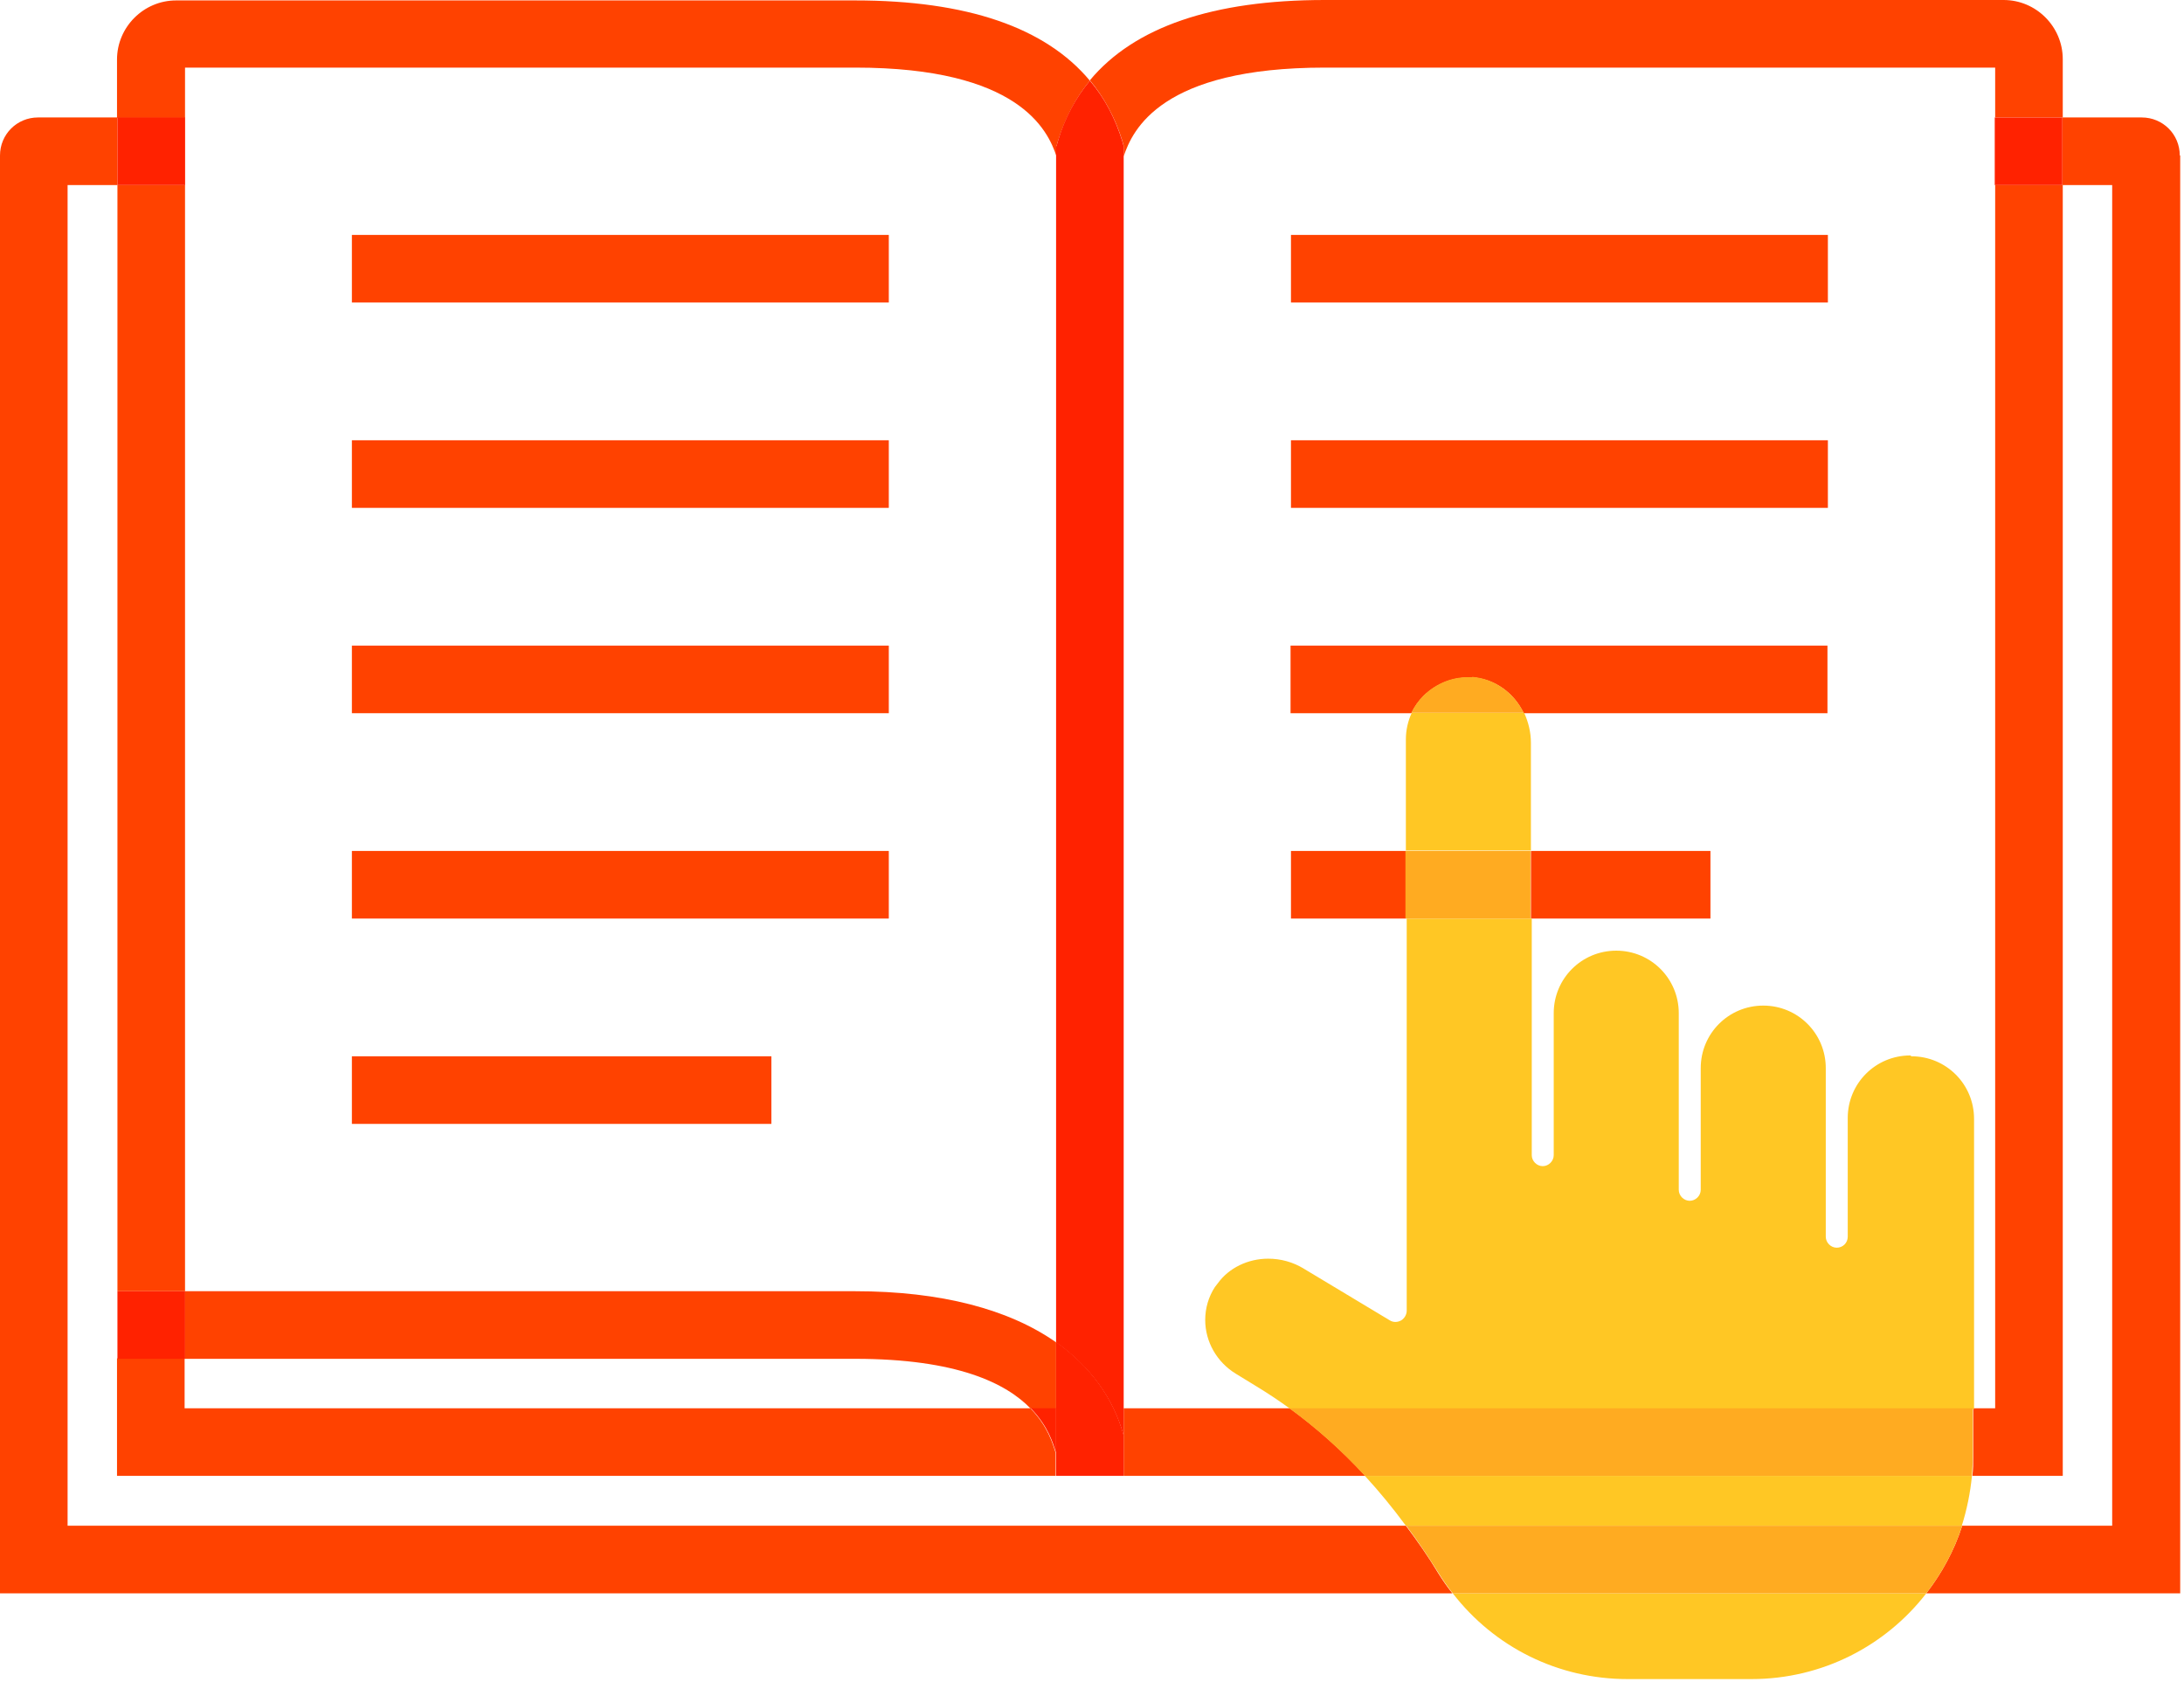
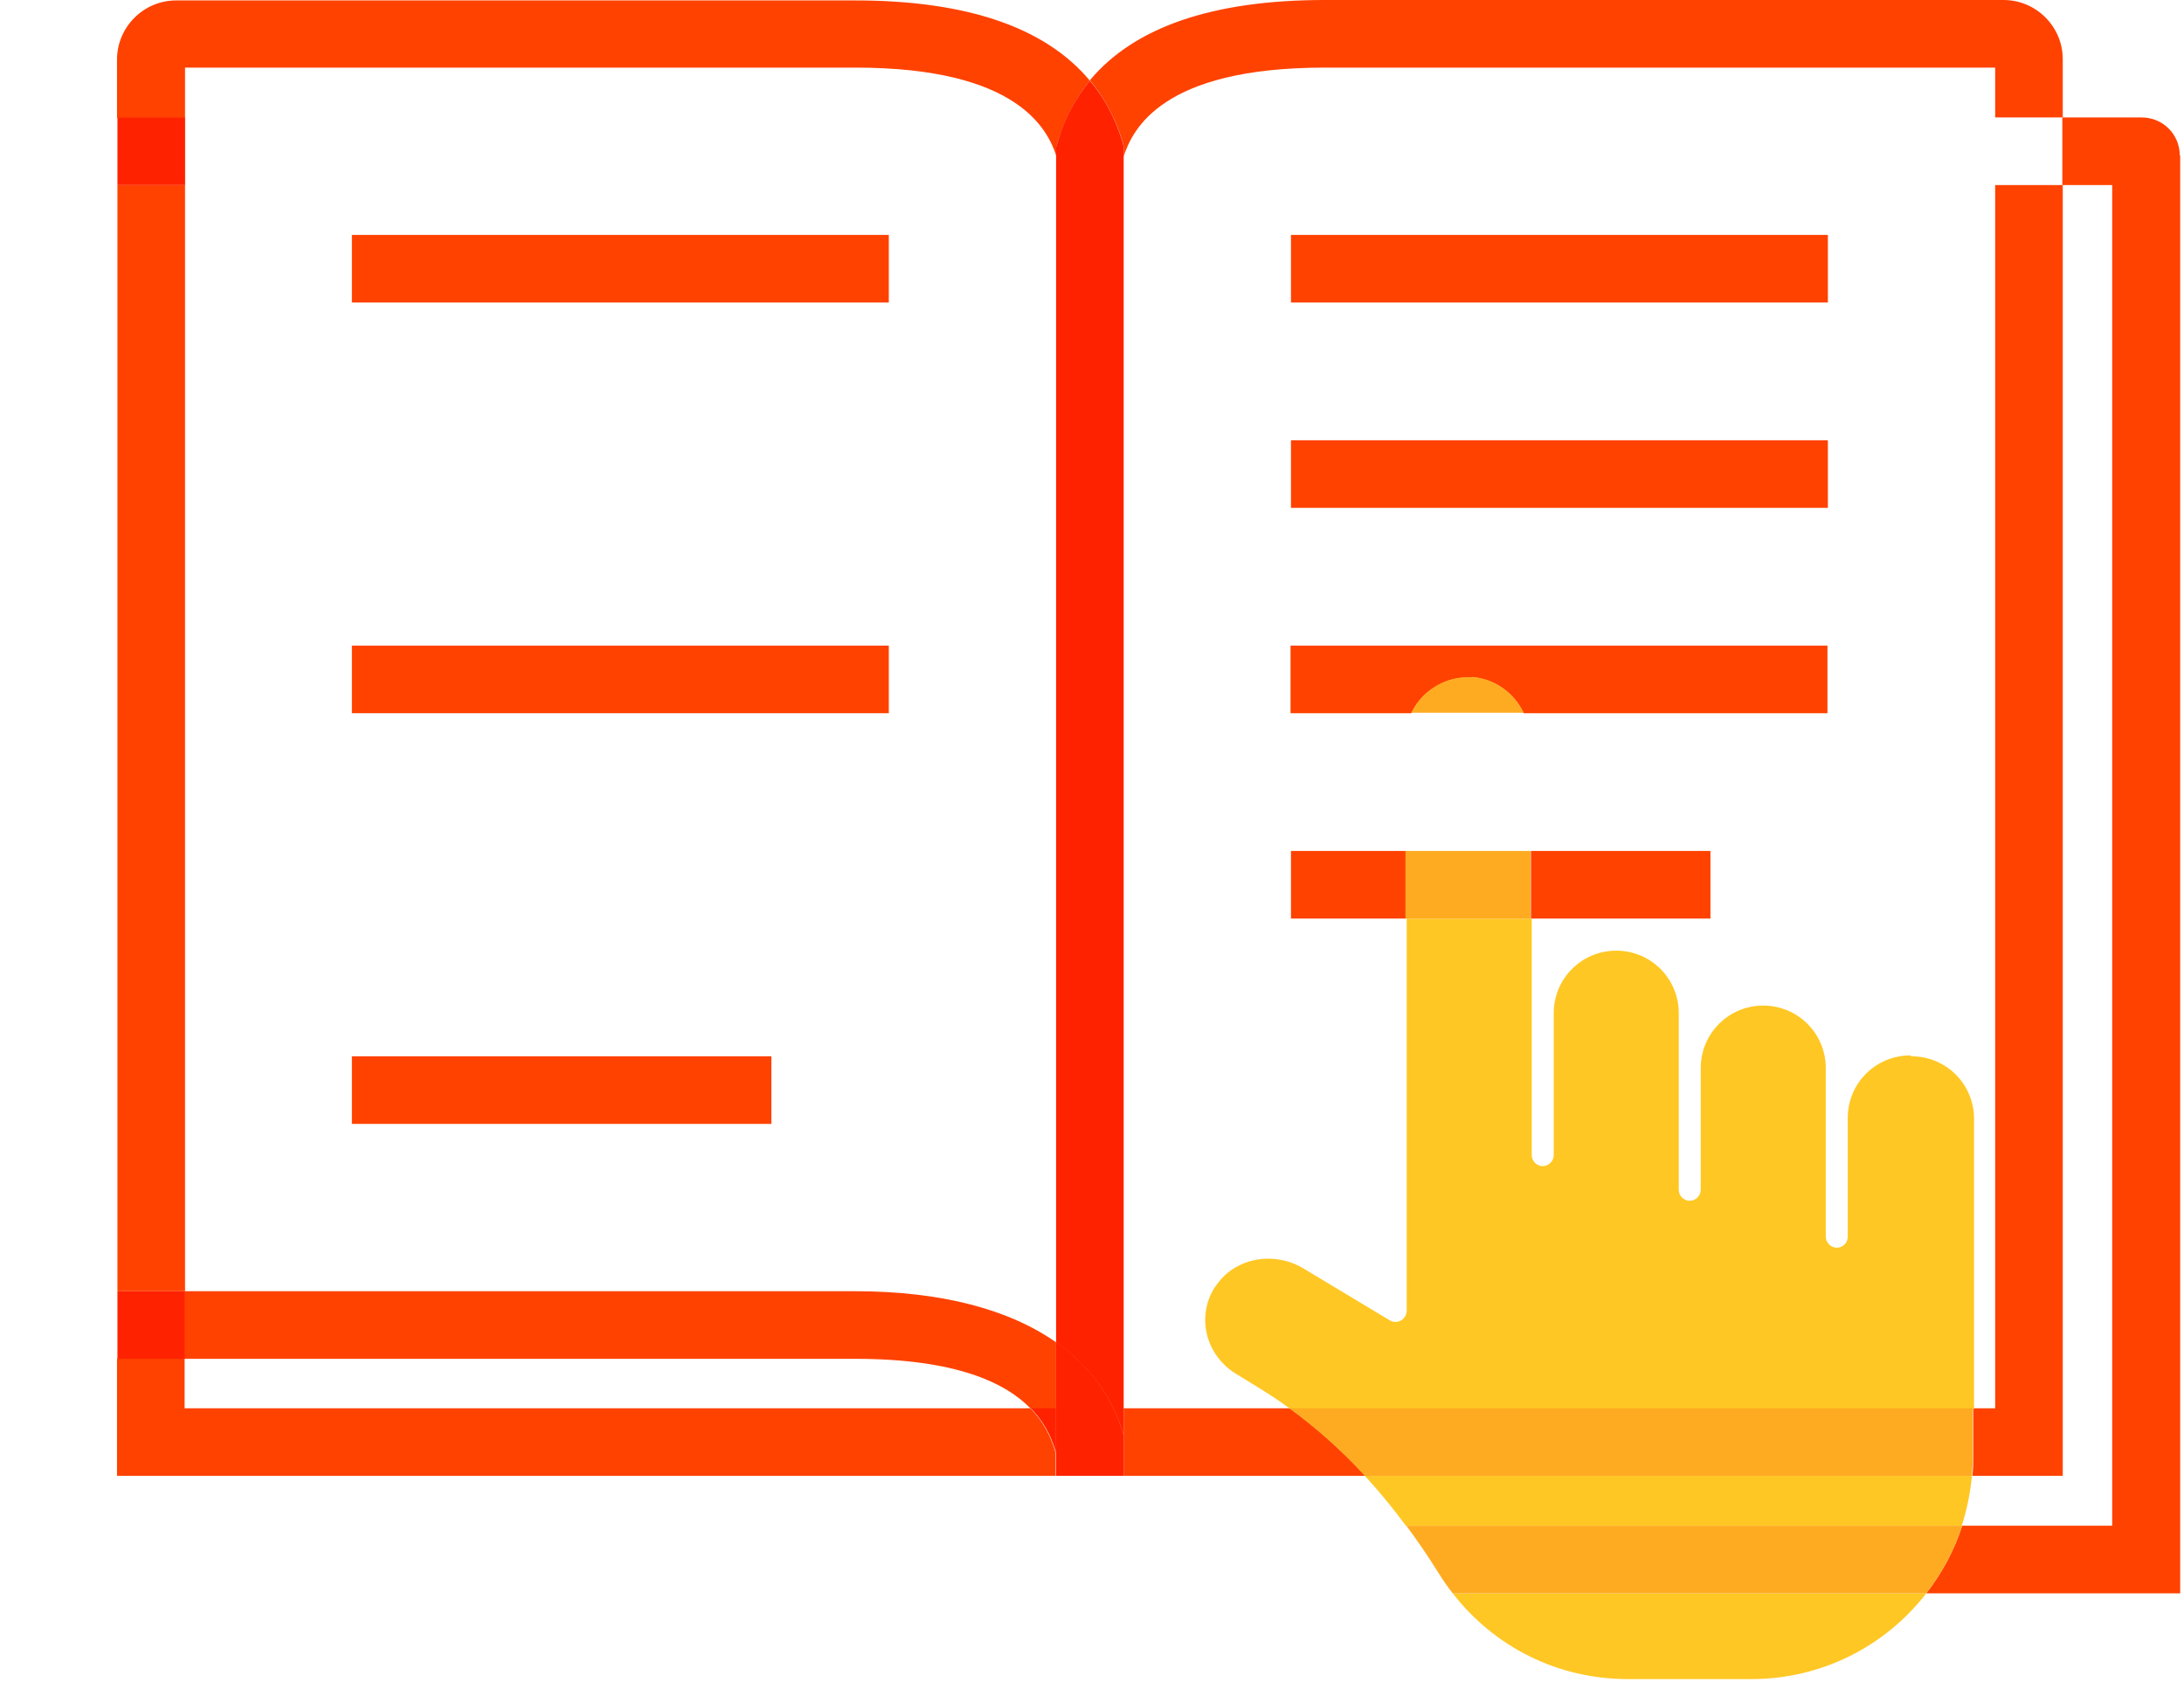
<svg xmlns="http://www.w3.org/2000/svg" width="517" height="398" viewBox="0 0 517 398" fill="none">
  <path d="M244 333.3H43.7V321.5H27.7V349.3H249.9V343.9C249.2 341.6 248 337.5 243.9 333.3H244Z" fill="#FF4200" />
  <path d="M43.8 43.8H27.8V305.6H43.8V16H202.5C241.1 16 248 30.7 250.1 37V34.6L250.4 33.5C252.1 28 254.6 23.2 258 19.1C247.5 6.5 228.9 0.1 202.4 0.1H41.7C34 0.1 27.7 6.4 27.7 14.1V27.9H43.7V43.9L43.8 43.8Z" fill="#FF4200" />
  <path d="M202.4 321.6C226.6 321.6 238.2 327.4 244 333.4H250V317.7C238.9 309.9 222.8 305.6 202.4 305.6H43.7V321.6H202.4Z" fill="#FF4200" />
  <path d="M250 343.9V333.3H244C248.1 337.5 249.3 341.6 250 343.9Z" fill="#FF2200" />
  <path d="M43.8 305.6H27.8V321.6H43.8V305.6Z" fill="#FF2200" />
  <path d="M266 34.6V37C268.1 30.7 274.9 16 313.6 16H472.3V333.3H467.1V344.8C467.1 346.3 467.1 347.8 466.9 349.3H488.3V43.8H472.3V27.8H488.3V14C488.3 6.3 482 0 474.3 0H313.6C287.1 0 268.5 6.4 258 19C261.4 23.1 264 27.9 265.7 33.4L266 34.5V34.6Z" fill="#FF4200" />
  <path d="M305.2 333.3H266V349.3H323.2C317.6 343.2 311.6 337.9 305.3 333.3H305.2Z" fill="#FF4200" />
  <path d="M250 34.6V317.7C258 323.4 263.5 330.8 266 339.8V349.4V333.4V34.6L265.7 33.5C264 28 261.5 23.2 258 19.1C254.6 23.2 252 28 250.4 33.5L250.1 34.6H250Z" fill="#FF2200" />
  <path d="M250 343.9V349.3H266V339.7C263.5 330.7 258 323.3 250 317.6V343.8V343.9Z" fill="#FF2200" />
  <path d="M516 36.8C516 31.8 512 27.8 507 27.8H488.2V43.8H500V361.1H464.5C462.6 367 459.7 372.3 456 377.1H516.1V36.8H516Z" fill="#FF4200" />
-   <path d="M332.9 361.1H16V43.8H27.8V27.8H9C4 27.8 0 31.8 0 36.8V377.1H343.8C342.6 375.6 341.5 374 340.5 372.4C338.1 368.4 335.5 364.7 332.8 361.1H332.9Z" fill="#FF4200" />
  <path d="M43.8 27.8H27.8V43.8H43.8V27.8Z" fill="#FF2200" />
-   <path d="M488.2 27.8H472.2V43.8H488.2V27.8Z" fill="#FF2200" />
-   <path d="M182.6 250H83.3V266H182.6V250Z" fill="#FF4200" />
-   <path d="M210.4 201.4H83.3V217.4H210.4V201.4Z" fill="#FF4200" />
+   <path d="M182.6 250H83.3V266H182.6Z" fill="#FF4200" />
  <path d="M210.4 152.8H83.3V168.8H210.4V152.8Z" fill="#FF4200" />
-   <path d="M210.4 104.2H83.3V120.2H210.4V104.2Z" fill="#FF4200" />
  <path d="M210.4 55.6H83.3V71.6H210.4V55.6Z" fill="#FF4200" />
  <path d="M332.8 201.4H305.6V217.4H332.8V201.4Z" fill="#FF4200" />
  <path d="M404.9 201.4H362.4V217.4H404.9V201.4Z" fill="#FF4200" />
  <path d="M348.5 160.3C353.9 160.7 358.4 164 360.7 168.8H432.6V152.8H305.5V168.8H334.1C334.8 167.3 335.8 165.9 337 164.7C340.1 161.7 344.2 160.1 348.5 160.4V160.3Z" fill="#FF4200" />
  <path d="M432.7 104.2H305.6V120.2H432.7V104.2Z" fill="#FF4200" />
  <path d="M432.7 55.6H305.6V71.6H432.7V55.6Z" fill="#FF4200" />
-   <path d="M362.4 175.8C362.4 173.3 361.8 170.9 360.8 168.7H334.2C333.3 170.6 332.8 172.8 332.8 175V201.3H362.4V175.8Z" fill="#FFC724" />
  <path d="M385.3 397.4H414.6C431.4 397.4 446.4 389.5 456 377.1H343.9C353.8 389.9 368.9 397.4 385.3 397.4Z" fill="#FFC724" />
  <path d="M452.2 249.8C444 249.8 437.4 256.4 437.4 264.6V292.7C437.4 294.2 436.2 295.3 434.8 295.3C433.4 295.3 432.2 294.1 432.2 292.7V252.8C432.2 244.6 425.6 238 417.4 238C409.2 238 402.6 244.6 402.6 252.8V281.6C402.6 283 401.4 284.2 400 284.2C398.6 284.2 397.4 283 397.4 281.6V239.8C397.4 231.6 390.8 225 382.6 225C374.4 225 367.8 231.6 367.8 239.8V273.4C367.8 274.8 366.6 276 365.2 276C363.8 276 362.6 274.8 362.6 273.4V217.4H333V310.2C333 311.1 332.5 312 331.7 312.5C330.8 313 329.8 313 329 312.5L308.7 300.3C306.1 298.7 303.2 297.9 300.2 297.9C295.4 297.9 290.9 300.1 288.3 303.7L287.6 304.6C286.1 306.9 285.3 309.6 285.3 312.4C285.3 317.6 288.1 322.4 292.5 325.1L297.4 328.1C300.2 329.8 302.9 331.6 305.5 333.5H467.3V264.8C467.3 256.6 460.7 250 452.5 250L452.2 249.8Z" fill="#FFC724" />
  <path d="M323.1 349.3C326.5 353 329.7 356.9 332.8 361.1H464.4C465.6 357.3 466.4 353.4 466.8 349.3H323.1Z" fill="#FFC724" />
  <path d="M323.1 349.3H466.8C466.9 347.8 467 346.3 467 344.8V333.3H305.2C311.5 337.9 317.5 343.2 323.1 349.3Z" fill="#FFAB21" />
  <path d="M332.9 361.1C335.6 364.7 338.1 368.4 340.6 372.4C341.6 374 342.7 375.6 343.9 377.1H456C459.7 372.3 462.6 367 464.5 361.1H332.9Z" fill="#FFAB21" />
  <path d="M362.3 201.4H332.7V217.4H362.3V201.4Z" fill="#FFAB21" />
  <path d="M348.5 160.3C344.2 160 340.1 161.6 337 164.6C335.8 165.8 334.8 167.2 334.1 168.7H360.7C358.4 164 353.8 160.6 348.5 160.2V160.3Z" fill="#FFAB21" />
</svg>